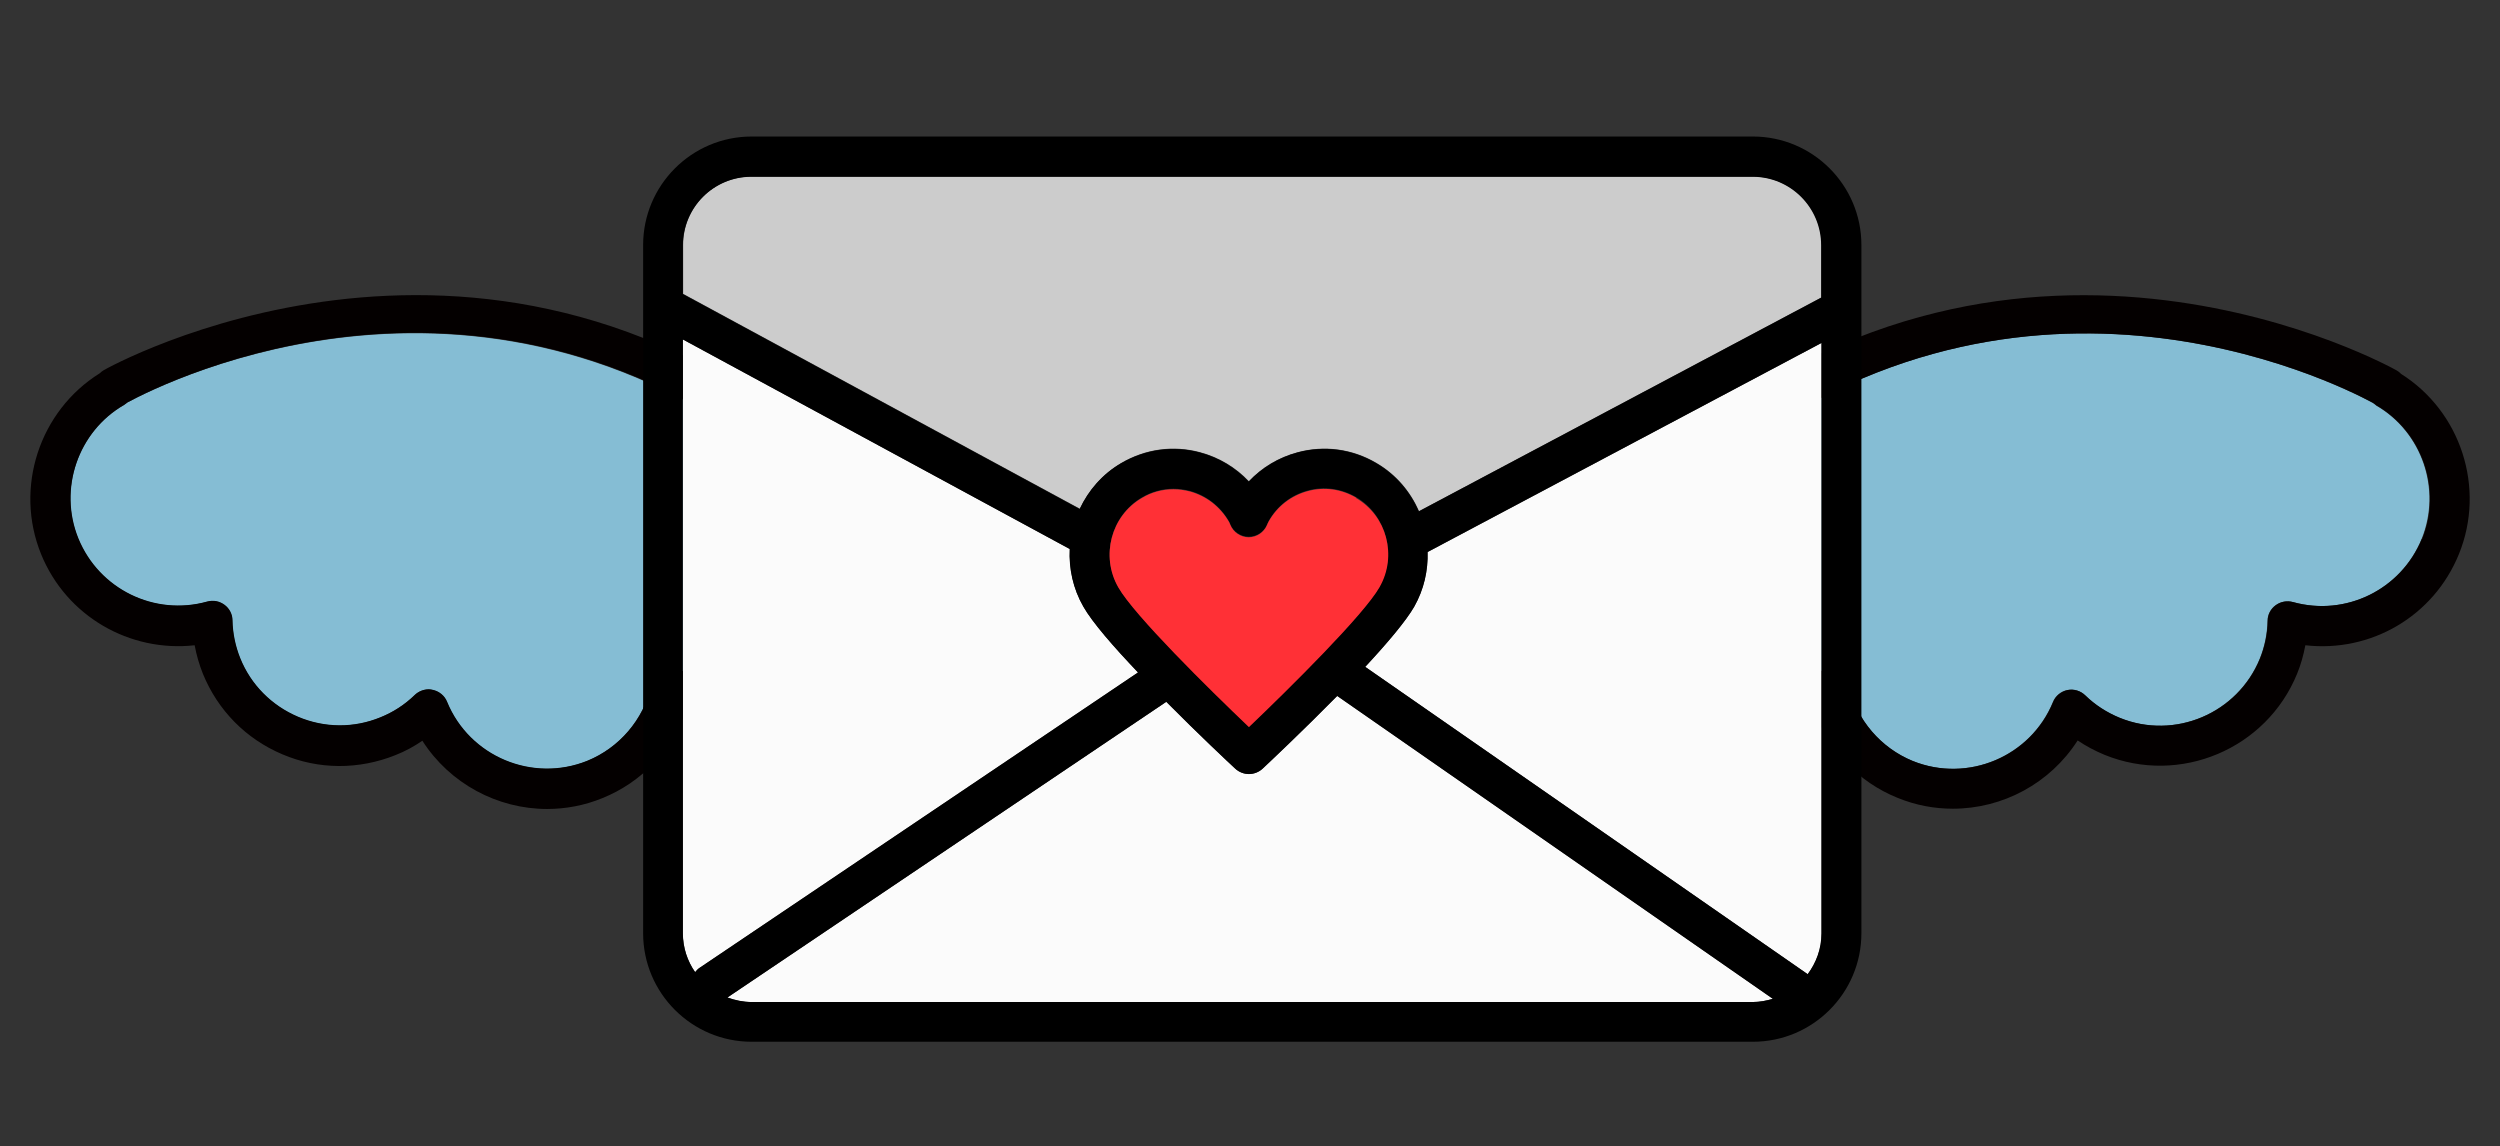
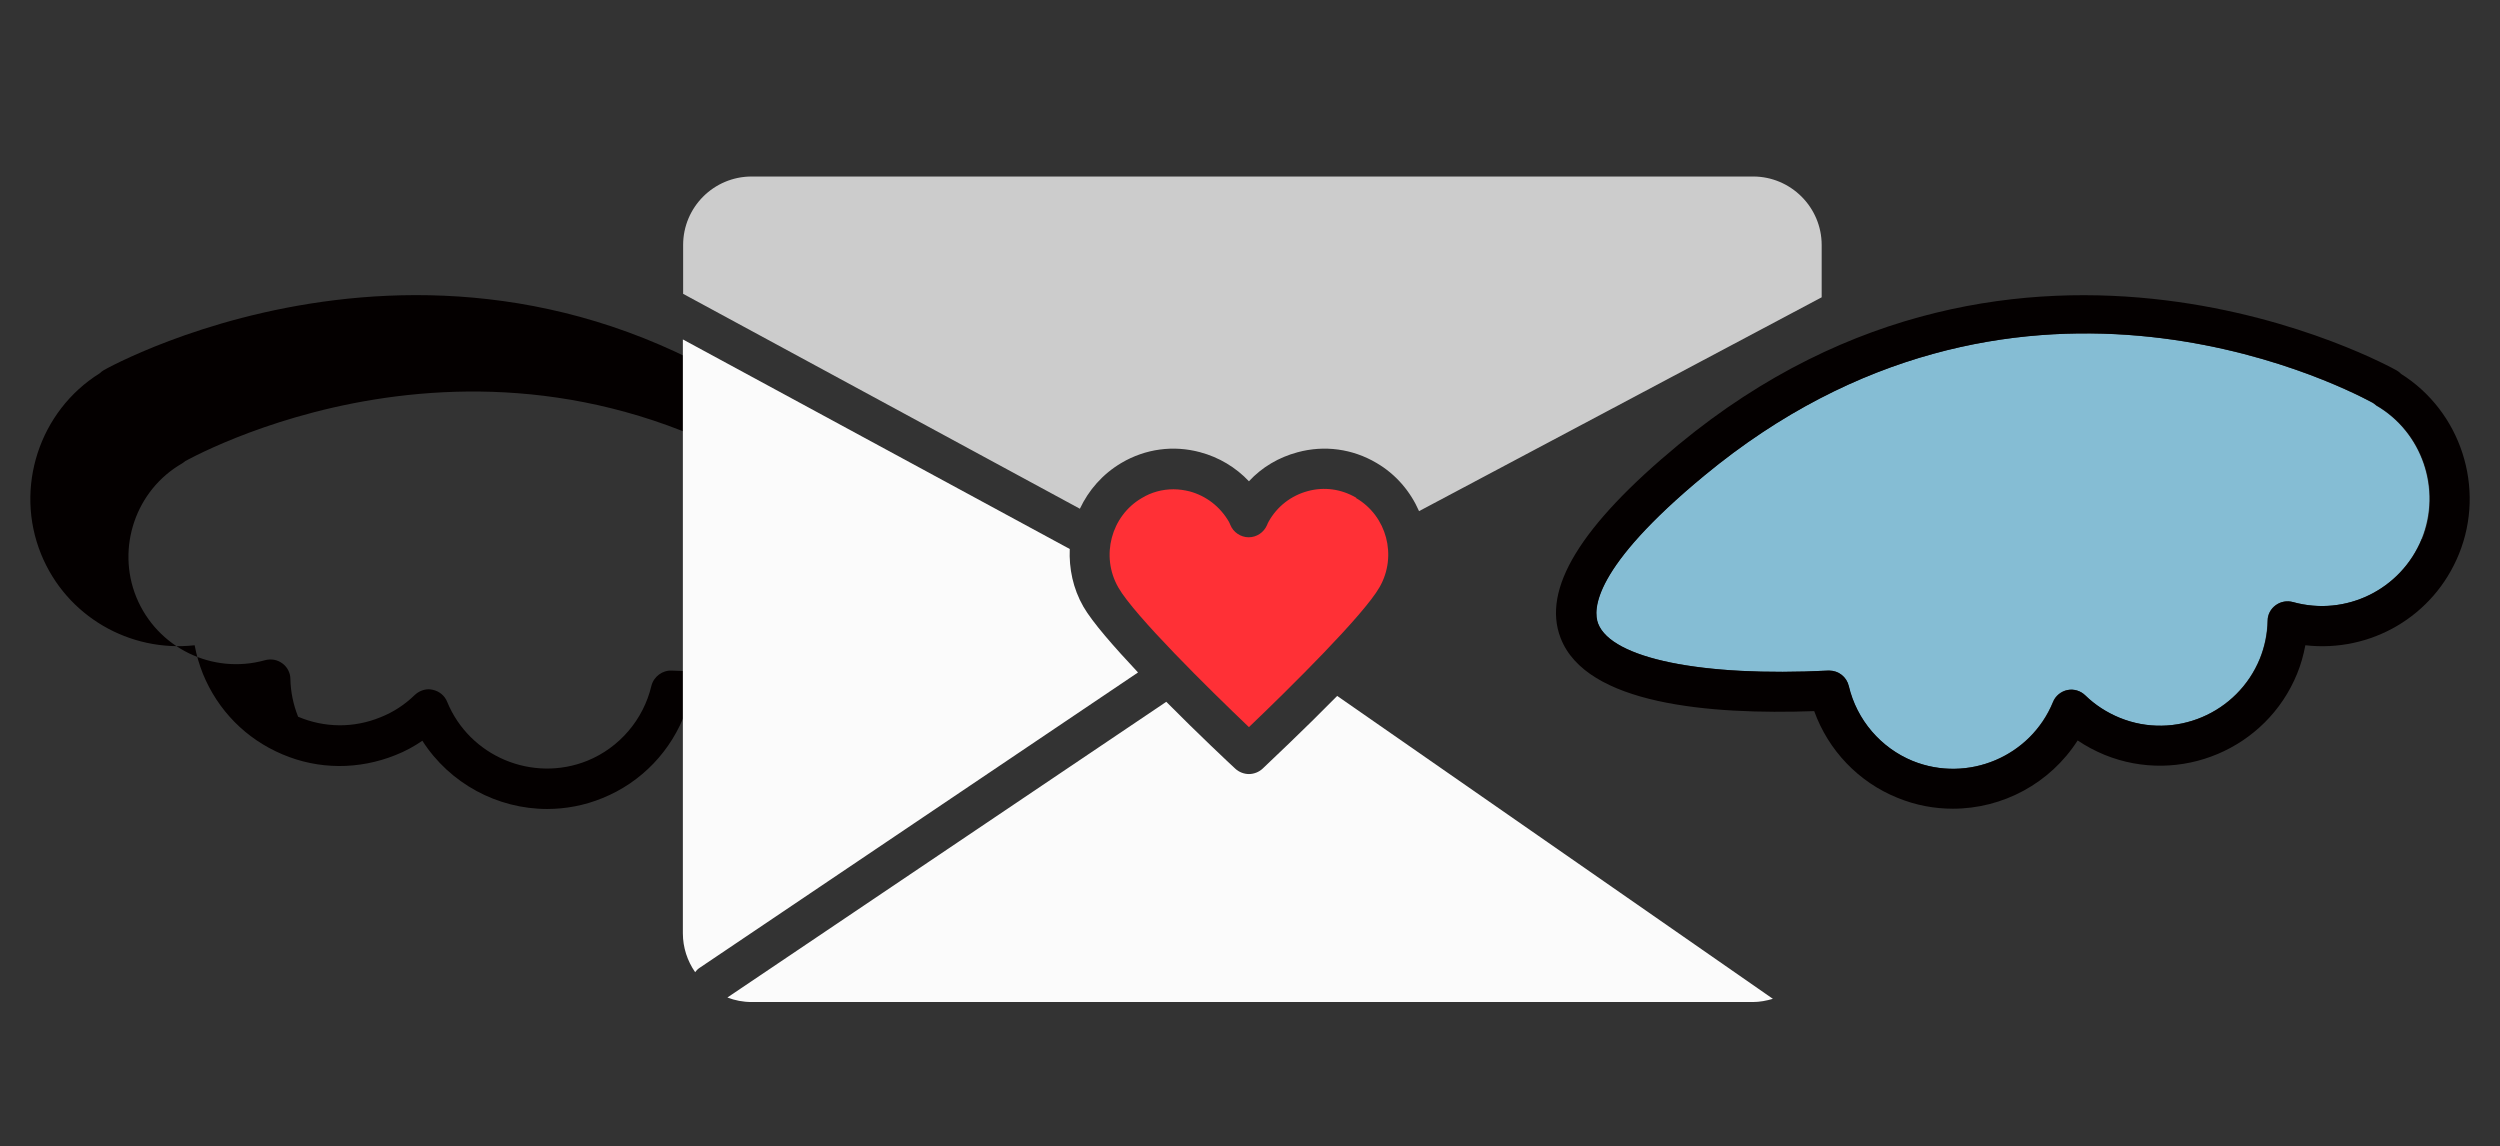
<svg xmlns="http://www.w3.org/2000/svg" id="_레이어_1" data-name="레이어 1" viewBox="0 0 93.76 42.99">
  <rect x="0" y="0" width="93.76" height="42.99" fill="#333333" stroke="none" />
  <defs>
    <style>
      .cls-1 {
        fill: #fbfbfb;
      }

      .cls-2 {
        fill: #ff3036;
      }

      .cls-3 {
        fill: #85bdd4;
      }

      .cls-4 {
        fill: #ccc;
      }

      .cls-5 {
        fill: #040000;
      }
    </style>
  </defs>
  <g>
    <path class="cls-3" d="M89.11,15.2s-.08-.06-.12-.09c-1.52-.82-13.55-6.8-25.07,2.72-4.2,3.47-4.19,5.05-3.99,5.56.51,1.3,3.89,2,8.63,1.76h.04c.35,0,.65.24.73.58.3,1.27,1.2,2.32,2.4,2.81,2.06.83,4.42-.16,5.26-2.21.09-.23.3-.4.54-.45.24-.05.5.02.67.2.38.37.81.65,1.29.84,2.06.84,4.42-.16,5.26-2.22.18-.45.28-.92.29-1.42,0-.23.12-.45.3-.58.19-.14.42-.18.65-.12,1.98.55,4.05-.46,4.83-2.37.75-1.85.02-4.01-1.72-5.01h0Z" />
    <path class="cls-5" d="M90.03,14s-.09-.08-.15-.11c-.14-.08-14.04-7.86-26.92,2.78-3.69,3.05-5.14,5.43-4.43,7.26.96,2.49,5.58,2.88,9.51,2.74.53,1.47,1.66,2.66,3.12,3.25.68.28,1.38.41,2.08.41,1.87,0,3.65-.95,4.68-2.56.31.21.65.39,1.01.54,2.83,1.15,6.07-.22,7.22-3.04.14-.34.24-.7.31-1.07,2.45.28,4.81-1.08,5.76-3.42,1.01-2.48.07-5.36-2.19-6.77h0ZM90.83,20.21c-.78,1.9-2.85,2.92-4.83,2.37-.22-.06-.46-.02-.65.12-.19.14-.3.35-.3.58-.01.5-.11.97-.29,1.42-.84,2.06-3.2,3.06-5.26,2.22-.48-.2-.92-.48-1.29-.84-.18-.17-.43-.25-.67-.2s-.45.22-.54.45c-.84,2.05-3.2,3.04-5.26,2.21-1.2-.49-2.1-1.54-2.4-2.81-.08-.34-.38-.58-.73-.58h-.04c-4.74.24-8.12-.45-8.63-1.76-.2-.52-.21-2.09,3.99-5.56,11.52-9.52,23.55-3.54,25.07-2.72.04.03.08.06.12.09,1.73,1,2.47,3.16,1.72,5.01h0Z" />
  </g>
  <g>
-     <path class="cls-3" d="M29.84,17.82c-11.53-9.52-23.57-3.53-25.07-2.72-.04.03-.08.06-.12.09-1.73,1-2.47,3.16-1.72,5.01.77,1.9,2.86,2.92,4.83,2.37.22-.07.46-.02.65.12.19.14.3.35.3.58.01.49.11.97.29,1.42.41,1,1.18,1.78,2.17,2.2s2.09.43,3.09.02c.48-.2.92-.48,1.29-.84.14-.14.33-.21.52-.21.05,0,.1,0,.15.02.24.05.45.22.54.45.84,2.05,3.2,3.04,5.26,2.21,1.2-.49,2.1-1.54,2.4-2.81.08-.35.41-.6.77-.57,4.74.24,8.12-.45,8.63-1.76.2-.52.21-2.09-3.99-5.56v-.02Z" />
-     <path class="cls-5" d="M30.8,16.67C17.92,6.03,4.02,13.8,3.88,13.89c-.05.03-.1.07-.14.11-2.26,1.41-3.21,4.29-2.2,6.78.95,2.34,3.33,3.69,5.76,3.42.07.37.17.72.31,1.07.56,1.37,1.61,2.44,2.98,3.02,1.36.58,2.87.58,4.24.03.36-.14.69-.32,1.01-.54,1.03,1.61,2.82,2.56,4.68,2.56.69,0,1.4-.13,2.08-.41,1.46-.59,2.59-1.78,3.12-3.25,3.93.15,8.55-.25,9.51-2.74.71-1.84-.74-4.21-4.43-7.26h0ZM33.83,23.39c-.51,1.31-3.89,1.99-8.63,1.76-.35-.02-.68.22-.77.57-.3,1.27-1.2,2.32-2.4,2.81-2.06.83-4.42-.16-5.26-2.21-.09-.23-.3-.4-.54-.45-.05-.01-.1-.02-.15-.02-.19,0-.38.08-.52.21-.38.37-.81.65-1.29.84-1,.41-2.1.4-3.09-.02s-1.77-1.2-2.17-2.2c-.18-.45-.28-.93-.29-1.42,0-.23-.12-.45-.3-.58-.19-.14-.42-.18-.65-.12-1.97.55-4.05-.46-4.83-2.37-.75-1.85-.02-4.01,1.72-5.01.04-.03.08-.05.12-.09,1.51-.81,13.55-6.81,25.07,2.72,4.2,3.47,4.19,5.05,3.99,5.56v.02Z" />
+     <path class="cls-5" d="M30.8,16.67C17.92,6.03,4.02,13.8,3.88,13.89c-.05.03-.1.07-.14.11-2.26,1.41-3.21,4.29-2.2,6.78.95,2.34,3.33,3.69,5.76,3.42.07.37.17.72.31,1.07.56,1.37,1.61,2.44,2.98,3.02,1.36.58,2.87.58,4.24.03.36-.14.69-.32,1.01-.54,1.03,1.61,2.82,2.56,4.68,2.56.69,0,1.4-.13,2.08-.41,1.46-.59,2.59-1.78,3.12-3.25,3.93.15,8.55-.25,9.51-2.74.71-1.84-.74-4.21-4.43-7.26h0ZM33.83,23.39c-.51,1.31-3.89,1.99-8.63,1.76-.35-.02-.68.22-.77.57-.3,1.27-1.2,2.32-2.4,2.81-2.06.83-4.42-.16-5.26-2.21-.09-.23-.3-.4-.54-.45-.05-.01-.1-.02-.15-.02-.19,0-.38.08-.52.21-.38.37-.81.65-1.29.84-1,.41-2.1.4-3.09-.02c-.18-.45-.28-.93-.29-1.42,0-.23-.12-.45-.3-.58-.19-.14-.42-.18-.65-.12-1.97.55-4.05-.46-4.83-2.37-.75-1.85-.02-4.01,1.72-5.01.04-.03.08-.05.12-.09,1.51-.81,13.55-6.81,25.07,2.72,4.2,3.47,4.19,5.05,3.99,5.56v.02Z" />
  </g>
  <g>
    <path class="cls-1" d="M66.49,37.46l-16.34-11.36c-1.29,1.31-2.55,2.49-2.8,2.73-.14.13-.33.2-.51.2s-.37-.07-.51-.2c-.24-.22-1.38-1.29-2.59-2.51l-16.46,11.09c.28.11.59.17.91.17h37.55c.26,0,.51-.05.75-.12Z" />
    <path class="cls-1" d="M26.22,36.31l16.46-11.09c-.9-.96-1.71-1.88-2.05-2.47-.39-.68-.54-1.43-.51-2.16l-14.51-7.86v22.27c0,.54.17,1.04.46,1.46.04-.05.09-.11.15-.15Z" />
-     <path class="cls-1" d="M53.54,20.7c.02.7-.14,1.4-.5,2.05-.31.54-1.02,1.38-1.84,2.26l16.6,11.53h0c.32-.43.52-.96.52-1.53V12.86l-14.77,7.84h0Z" />
    <path class="cls-4" d="M65.74,6.62H28.19c-1.42,0-2.57,1.15-2.57,2.57v1.83l14.88,8.06c.33-.7.85-1.3,1.56-1.72.9-.53,1.95-.67,2.95-.4.71.19,1.34.57,1.83,1.09.49-.53,1.12-.9,1.83-1.09,1-.27,2.05-.13,2.95.4.74.43,1.28,1.08,1.6,1.81l15.1-8.02v-1.96c0-1.42-1.16-2.57-2.57-2.57h-.01Z" />
-     <path d="M65.74,5.12H28.19c-2.25,0-4.07,1.83-4.07,4.07v25.81c0,2.25,1.83,4.07,4.07,4.07h37.55c2.25,0,4.07-1.83,4.07-4.07V9.19c0-2.25-1.83-4.07-4.07-4.07ZM68.31,11.16l-15.1,8.02c-.32-.74-.86-1.38-1.6-1.81-.9-.53-1.95-.67-2.95-.4-.71.19-1.33.57-1.83,1.09-.49-.52-1.12-.9-1.83-1.09-1-.27-2.05-.12-2.95.4-.71.41-1.23,1.02-1.56,1.72l-14.88-8.06v-1.83c0-1.42,1.15-2.57,2.57-2.57h37.55c1.42,0,2.57,1.15,2.57,2.57v1.96h.01ZM51.74,22c-.59,1.04-3.38,3.8-4.9,5.25-1.52-1.44-4.31-4.2-4.9-5.24-.67-1.17-.27-2.67.88-3.35.37-.22.78-.33,1.19-.33.2,0,.41.03.61.08.62.17,1.14.57,1.47,1.14.02.03.04.07.05.11.11.28.39.47.69.47h0c.3,0,.58-.18.69-.46.02-.05.04-.09.06-.13.32-.57.84-.97,1.46-1.14.61-.17,1.26-.08,1.81.24,1.15.67,1.55,2.17.88,3.34v.02ZM25.61,12.73l14.51,7.86c-.04.73.12,1.48.51,2.16.33.59,1.14,1.52,2.05,2.47l-16.46,11.09c-.06.04-.1.1-.15.15-.29-.41-.46-.92-.46-1.46,0,0,0-22.27,0-22.27ZM27.28,37.41l16.46-11.09c1.21,1.22,2.35,2.29,2.59,2.51.14.13.33.2.51.2s.37-.07.51-.2c.25-.23,1.51-1.42,2.8-2.73l16.34,11.36c-.24.07-.49.12-.75.12H28.19c-.32,0-.62-.07-.91-.17ZM67.8,36.54h0l-16.6-11.53c.82-.88,1.53-1.72,1.84-2.26.37-.65.52-1.35.5-2.05l14.77-7.84v22.15c0,.58-.2,1.1-.52,1.53h0Z" />
    <path class="cls-2" d="M50.85,18.66c-.55-.32-1.19-.41-1.81-.24-.62.17-1.14.57-1.46,1.14-.02.03-.04.08-.06.13-.12.28-.39.46-.69.46h0c-.3,0-.58-.19-.69-.47-.02-.04-.03-.08-.05-.11-.33-.57-.85-.97-1.47-1.14-.2-.05-.41-.08-.61-.08-.42,0-.83.11-1.19.33-1.15.67-1.55,2.18-.88,3.35.59,1.04,3.39,3.8,4.9,5.24,1.52-1.45,4.31-4.21,4.9-5.25.67-1.17.27-2.67-.88-3.34v-.02Z" />
  </g>
</svg>